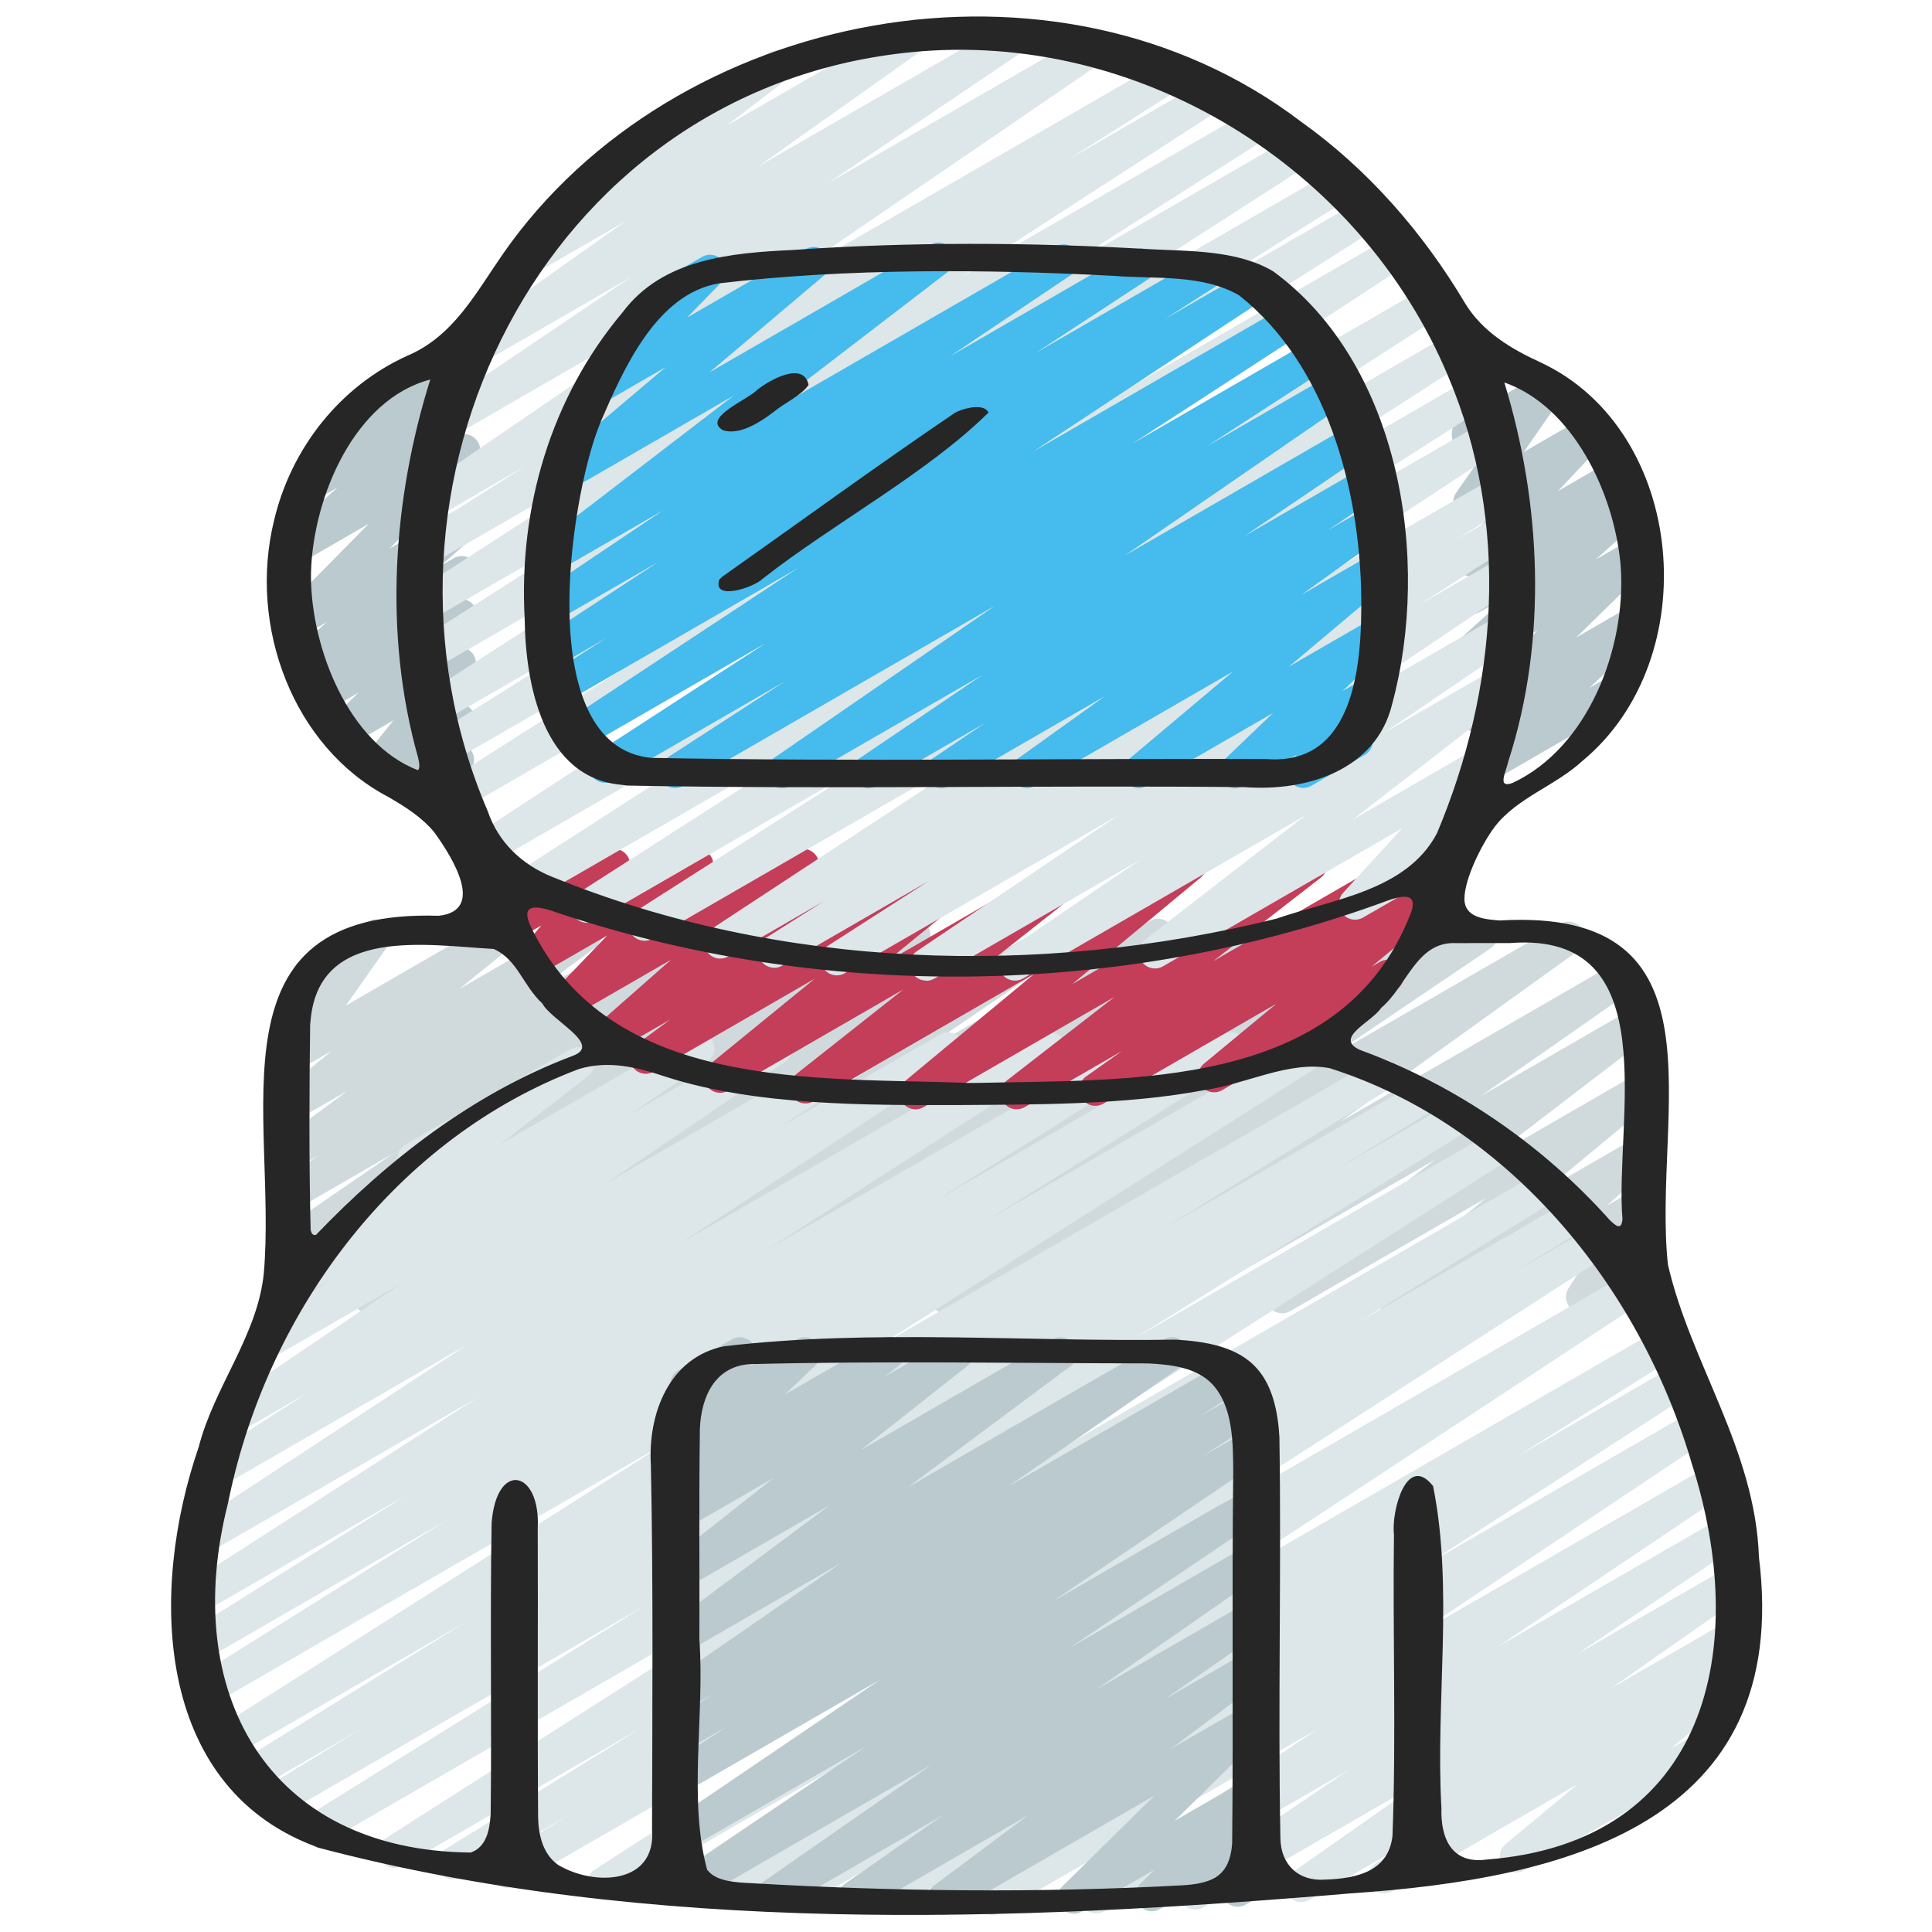
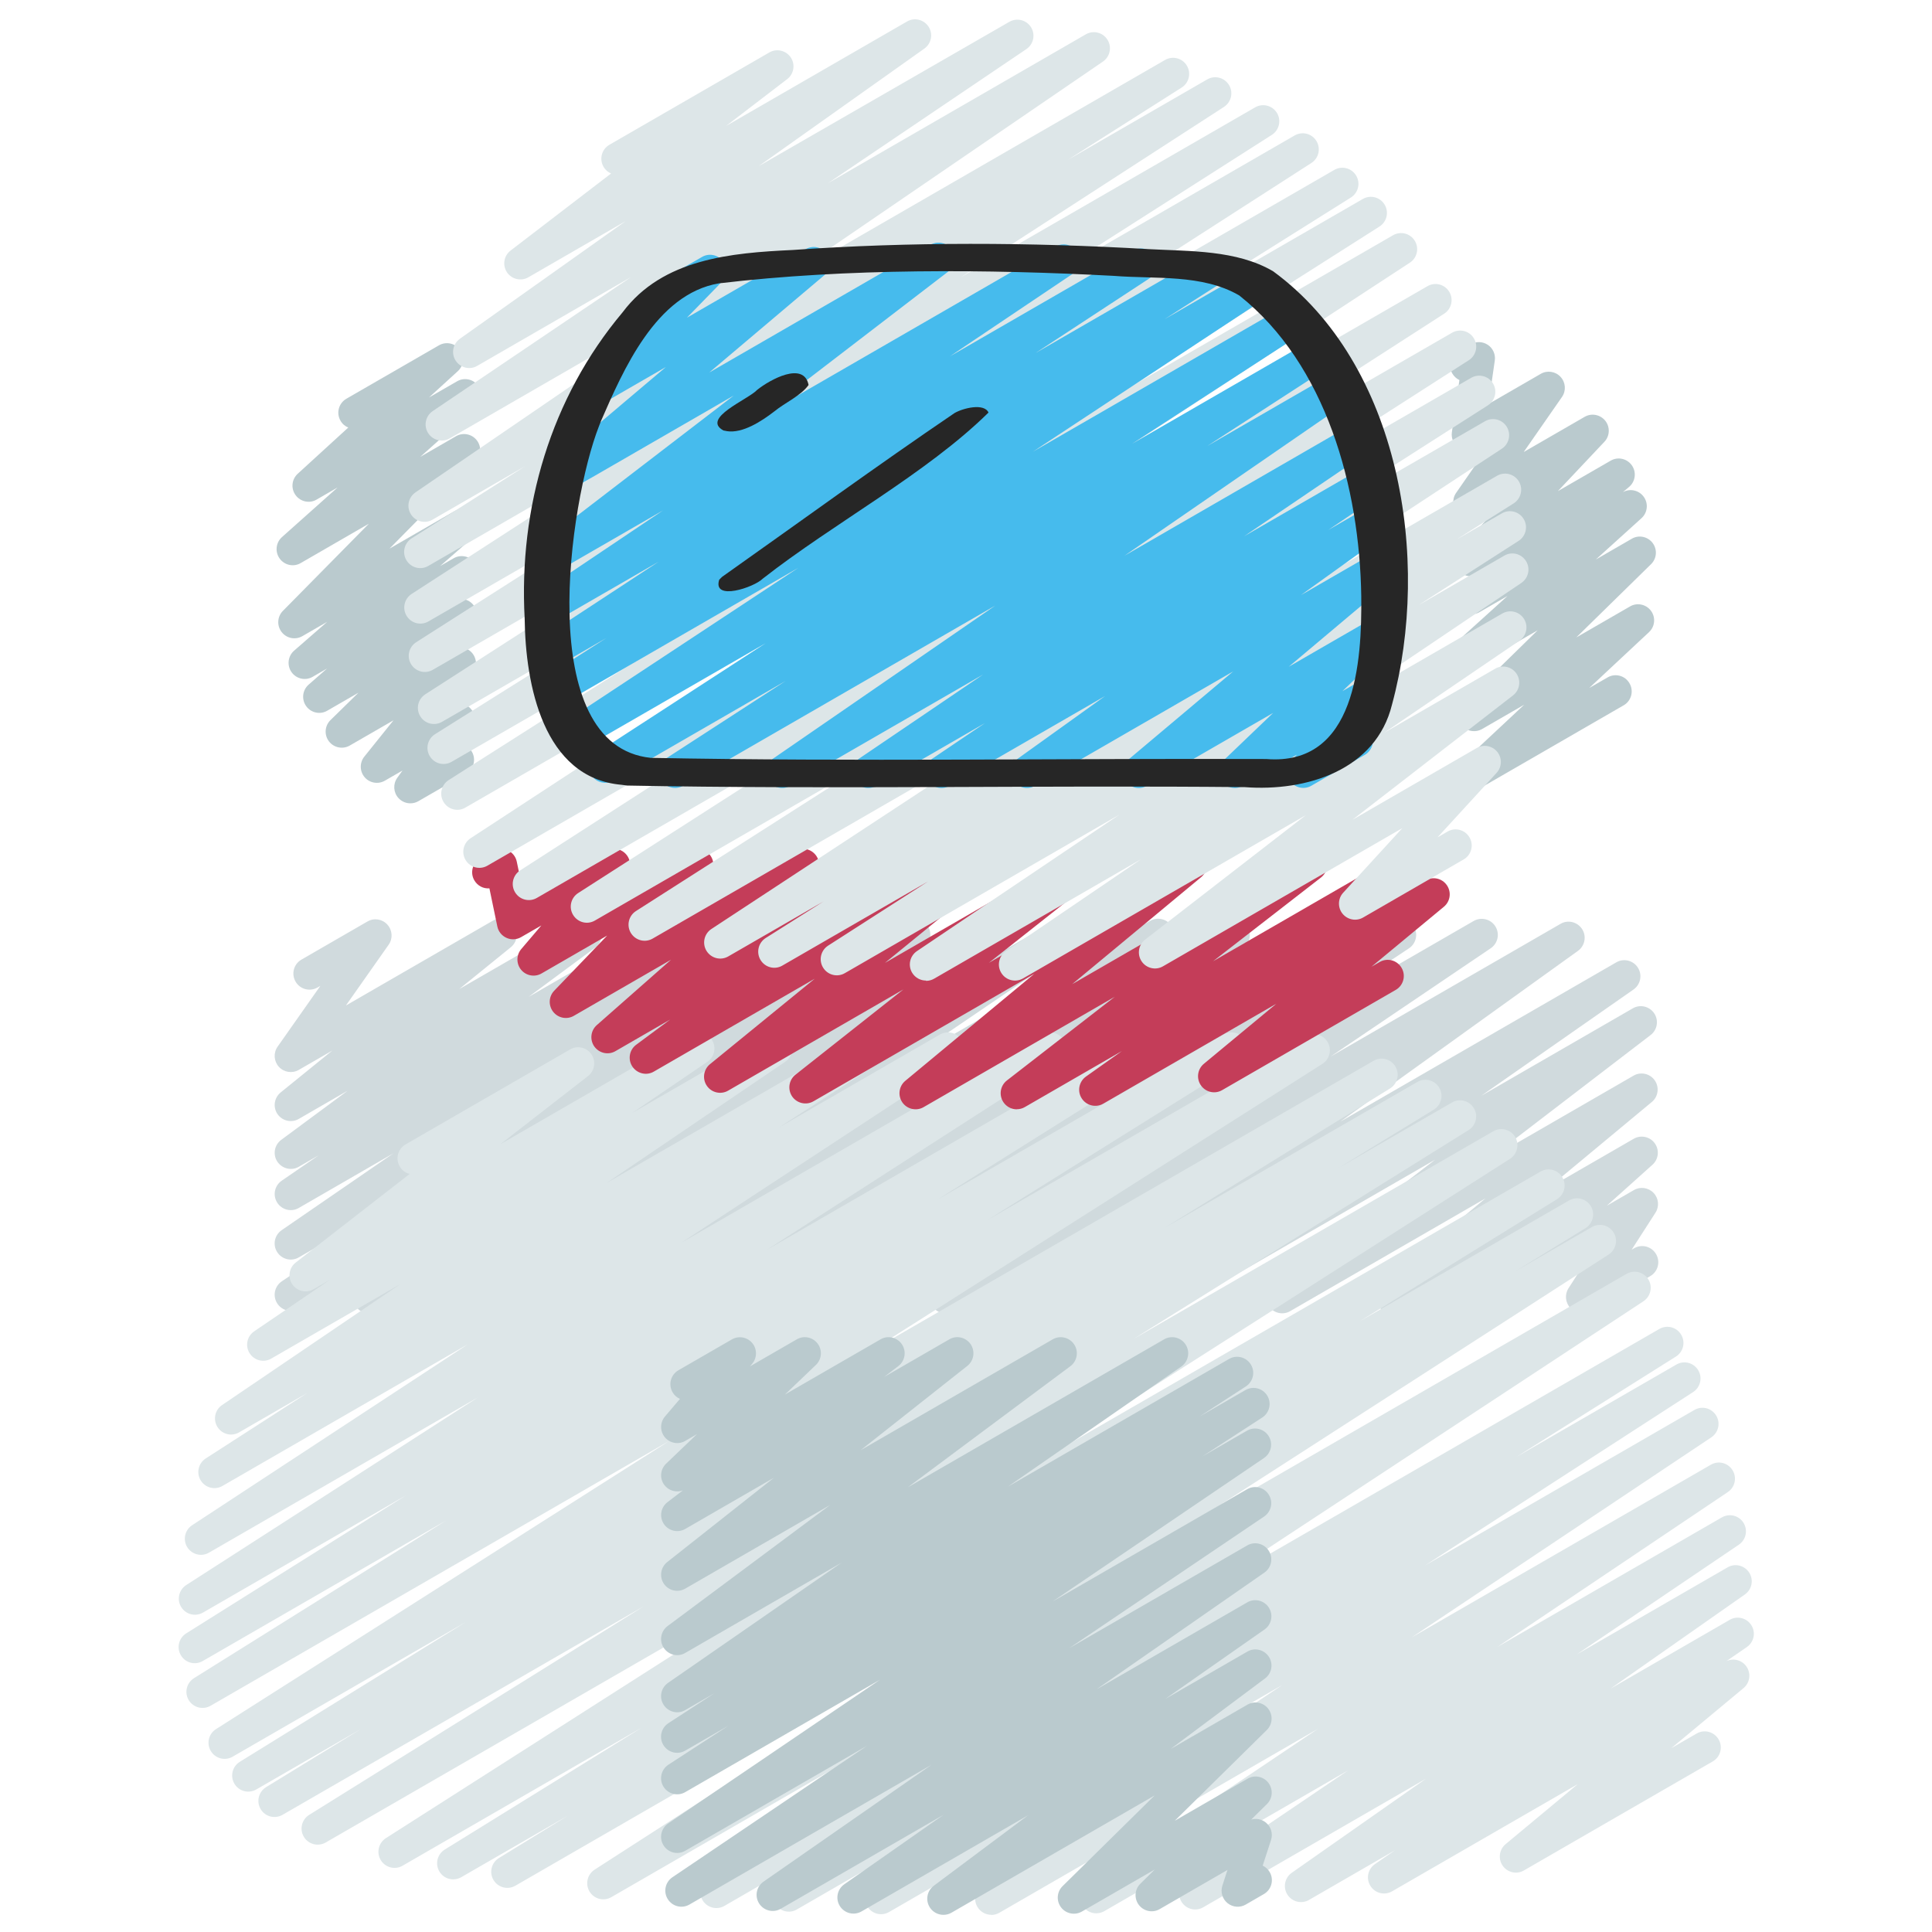
<svg xmlns="http://www.w3.org/2000/svg" id="Icons" viewBox="0 0 60 60">
  <path d="m11.474 40.798c-.167 0-.33-.084-.425-.236-.143-.229-.077-.53.147-.68l3.912-2.605-5.828 3.364c-.236.136-.531.061-.674-.168s-.079-.529.145-.68l4.574-3.079-4.045 2.335c-.232.136-.529.062-.673-.166-.144-.227-.082-.526.14-.679l3.472-2.387-2.938 1.696c-.232.137-.529.062-.673-.166s-.081-.527.14-.679l1.15-.79-.617.356c-.227.135-.521.062-.668-.158-.146-.222-.093-.519.121-.677l2.064-1.527-1.518.876c-.225.132-.515.065-.662-.149s-.105-.507.098-.672l1.605-1.302-1.041.601c-.203.118-.46.078-.619-.095-.158-.174-.175-.434-.04-.626l1.328-1.888-.087.05c-.239.138-.546.057-.683-.183-.139-.239-.057-.545.183-.683l2.049-1.183c.203-.119.46-.079.619.096.158.173.175.433.04.625l-1.328 1.888 4.558-2.631c.224-.132.514-.066.662.149.147.215.105.507-.098.672l-1.603 1.3 3.674-2.121c.229-.134.522-.063.668.158s.093.519-.121.677l-2.067 1.529 4.096-2.364c.234-.134.53-.061.673.166.144.228.081.527-.14.679l-1.149.789 2.83-1.634c.234-.134.53-.061.673.166.144.227.082.526-.14.679l-3.477 2.39 5.604-3.234c.233-.137.53-.062.674.168.143.229.079.529-.145.68l-4.572 3.078 6.8-3.926c.233-.137.531-.062.675.169.143.229.077.53-.147.68l-3.91 2.604 5.981-3.453c.236-.136.536-.061.677.172.142.232.072.534-.156.681l-.204.132 1.706-.984c.234-.134.531-.062.674.167.143.228.08.527-.143.679l-5.355 3.644 7.776-4.489c.235-.136.533-.06.676.17.142.23.075.532-.151.681l-2.553 1.675 4.376-2.525c.233-.134.531-.062.674.167s.08.528-.143.68l-5.216 3.539 7.598-4.386c.235-.136.534-.06.676.171s.074.532-.152.681l-1.94 1.267 3.669-2.118c.234-.137.533-.062.675.169.143.229.077.531-.148.681l-3.593 2.384 5.602-3.233c.234-.134.531-.061.674.167.143.229.079.529-.144.68l-4.979 3.367 7.146-4.125c.228-.135.525-.062.67.161s.088.522-.128.678l-7.383 5.306 8.572-4.949c.23-.135.528-.062.672.164s.084.525-.136.679l-4.73 3.302 4.707-2.717c.227-.134.52-.063.666.155s.098.514-.112.674l-5.052 3.872 4.521-2.61c.223-.131.512-.067.66.146s.109.505-.091.671l-3.229 2.682 2.666-1.539c.22-.128.505-.068.654.139.15.208.12.495-.07.666l-1.42 1.274.842-.486c.199-.116.451-.079.612.088.159.167.183.422.058.615l-.739 1.148.076-.044c.239-.14.545-.057.683.183.139.239.057.545-.183.683l-1.867 1.078c-.199.117-.451.079-.612-.088-.159-.167-.183-.422-.058-.615l.739-1.148-3.21 1.854c-.218.129-.504.069-.654-.139s-.12-.495.07-.666l1.421-1.274-3.605 2.081c-.224.132-.512.066-.66-.146-.148-.214-.109-.505.091-.671l3.228-2.681-6.063 3.501c-.227.134-.52.063-.666-.155s-.098-.514.112-.674l5.057-3.876-8.154 4.707c-.232.135-.528.062-.672-.164s-.084-.525.136-.679l4.724-3.297-7.176 4.143c-.23.134-.526.062-.67-.161-.145-.224-.088-.522.128-.678l7.386-5.308-10.65 6.148c-.233.136-.53.061-.674-.167-.143-.229-.079-.529.144-.68l4.979-3.367-7.303 4.216c-.235.136-.534.061-.675-.169-.143-.229-.077-.531.148-.681l3.596-2.386-5.608 3.237c-.235.137-.534.06-.676-.171s-.074-.532.152-.681l1.938-1.265-3.67 2.118c-.233.136-.53.062-.674-.167-.143-.229-.08-.528.143-.68l5.218-3.54-7.604 4.389c-.235.137-.533.06-.676-.17-.142-.23-.075-.532.151-.681l2.545-1.67-4.37 2.522c-.232.136-.53.062-.674-.167-.143-.228-.08-.527.143-.679l5.357-3.646-7.782 4.493c-.235.136-.535.061-.677-.172s-.072-.534.156-.681l.206-.133-1.71.986c-.079.046-.165.067-.25.067z" fill="#d0dadd" />
  <path d="m30.785 59.466c-.167 0-.33-.084-.425-.236-.143-.229-.077-.529.147-.68l9.316-6.221-12.211 7.05c-.236.137-.534.061-.677-.172-.142-.231-.072-.533.155-.681l8.323-5.383-10.664 6.156c-.235.139-.536.061-.678-.175-.142-.233-.069-.536.161-.681l4.933-3.103-6.667 3.849c-.235.136-.533.06-.676-.17-.142-.23-.075-.532.151-.681l14.199-9.342-17.185 9.921c-.236.137-.536.061-.677-.172-.142-.231-.072-.534.156-.681l13.738-8.854-16.198 9.352c-.237.137-.539.059-.68-.177-.14-.235-.065-.539.168-.682l2.141-1.315-3.31 1.91c-.238.137-.54.058-.679-.176-.141-.234-.066-.538.166-.682l6.125-3.79-7.434 4.291c-.235.138-.535.06-.678-.173-.141-.232-.07-.535.158-.682l15.47-9.875-17.337 10.009c-.237.137-.539.058-.679-.176-.141-.233-.067-.537.164-.681l10.397-6.481-11.223 6.479c-.238.137-.54.059-.68-.177s-.064-.539.169-.683l2.938-1.8-3.242 1.872c-.238.137-.54.058-.679-.176-.141-.234-.066-.538.166-.682l7.01-4.335-7.231 4.175c-.235.138-.536.061-.678-.174-.141-.232-.07-.535.159-.681l14.076-8.949-14.243 8.223c-.238.137-.538.058-.679-.175-.141-.234-.067-.537.164-.682l7.836-4.9-7.563 4.367c-.236.139-.538.061-.679-.175-.141-.233-.068-.536.163-.682l6.82-4.283-6.298 3.636c-.234.136-.535.06-.677-.172s-.072-.534.156-.682l9.063-5.831-8.355 4.824c-.234.137-.533.06-.676-.17-.142-.23-.075-.532.151-.681l8.563-5.619-7.619 4.398c-.236.137-.536.061-.677-.172-.142-.231-.072-.534.156-.681l3.157-2.035-2.119 1.224c-.233.137-.53.062-.674-.167-.143-.229-.08-.528.143-.68l5.537-3.757-4.008 2.313c-.232.136-.53.062-.674-.167-.143-.228-.08-.527.143-.679l2.342-1.594-.495.285c-.227.134-.518.064-.665-.153-.146-.219-.1-.513.108-.674l3.539-2.752c-.126-.032-.24-.112-.31-.234-.139-.239-.057-.545.183-.683l5.108-2.949c.226-.134.518-.064.665.153.146.219.1.513-.108.674l-2.72 2.115 5.896-3.404c.235-.135.531-.062.674.167.143.228.08.527-.143.679l-2.335 1.589 4.22-2.436c.235-.135.531-.062.674.167s.08.528-.143.68l-5.539 3.759 7.977-4.605c.235-.137.535-.061.677.172.142.231.072.534-.156.681l-3.162 2.038 5.007-2.891c.236-.137.533-.06.676.17.142.23.075.532-.151.681l-8.564 5.62 11.208-6.471c.235-.137.536-.061.677.172.142.232.072.534-.156.682l-9.071 5.836 11.587-6.689c.237-.137.538-.061.679.175.141.233.068.536-.163.682l-6.803 4.271 8.885-5.129c.236-.139.538-.059.679.175s.067.537-.164.682l-7.85 4.908 9.893-5.711c.237-.137.537-.06.678.174.141.232.07.535-.159.681l-14.071 8.946 15.658-9.04c.237-.139.539-.06.679.176.141.234.066.538-.166.682l-6.993 4.324 7.841-4.526c.236-.138.538-.06.68.177.14.235.064.539-.169.683l-2.967 1.817 3.532-2.039c.236-.139.537-.06.679.176.141.233.067.537-.164.681l-10.402 6.485 11.169-6.448c.236-.137.536-.059.678.173.141.232.07.535-.158.682l-15.466 9.873 16.412-9.476c.236-.138.539-.059.679.176.141.234.066.538-.166.682l-6.131 3.794 6.503-3.754c.236-.139.538-.06.68.177.14.235.065.539-.168.682l-2.157 1.326 2.356-1.36c.235-.136.535-.061.677.172.142.231.072.534-.156.681l-13.729 8.847 14.285-8.247c.235-.136.533-.059.676.17.142.23.075.531-.151.681l-14.195 9.34 14.687-8.479c.237-.137.537-.06.678.175.142.233.069.536-.161.681l-4.949 3.113 4.962-2.864c.235-.138.534-.06.677.172.142.231.072.533-.155.681l-8.323 5.383 8.36-4.826c.234-.137.531-.062.675.169.143.229.077.529-.147.68l-9.312 6.218 9.295-5.366c.234-.137.532-.062.674.168.143.229.079.529-.145.68l-7.159 4.812 6.971-4.024c.235-.136.531-.062.674.167s.079.528-.144.68l-5.03 3.405 4.68-2.701c.229-.136.527-.062.672.164.144.226.084.524-.135.678l-4.17 2.923 3.698-2.135c.233-.136.53-.061.673.166.144.227.082.526-.14.679l-.636.438c.218-.104.482-.036.624.166.148.213.109.505-.091.671l-2.242 1.864.786-.453c.237-.14.545-.057.683.183.139.239.057.545-.183.683l-5.863 3.385c-.223.132-.512.066-.66-.146s-.109-.505.091-.671l2.24-1.863-5.765 3.328c-.233.136-.529.062-.673-.166-.144-.227-.082-.526.14-.679l.621-.428-2.668 1.54c-.23.136-.527.062-.672-.164-.144-.226-.084-.524.135-.678l4.167-2.921-6.915 3.992c-.232.137-.53.062-.674-.167-.143-.229-.079-.528.144-.68l5.028-3.404-7.571 4.371c-.236.135-.532.06-.674-.168-.143-.229-.079-.529.145-.68l7.162-4.813-9.894 5.712c-.079.046-.165.067-.25.067z" fill="#dde6e8" />
  <path d="m12.744 24.948c-.138 0-.272-.057-.37-.164-.158-.174-.174-.436-.037-.627l.162-.227-.545.314c-.208.121-.474.076-.63-.107s-.16-.451-.01-.639l.906-1.128-1.357.783c-.217.126-.496.069-.648-.13-.152-.201-.132-.483.049-.66l.869-.851-.969.559c-.22.13-.506.069-.656-.142-.15-.209-.116-.498.077-.667l.572-.501-.445.257c-.22.13-.505.069-.657-.142-.149-.21-.115-.499.078-.668l1.028-.896-.769.443c-.215.126-.491.073-.646-.127-.153-.198-.136-.479.04-.657l2.67-2.707-2.116 1.222c-.219.13-.503.07-.655-.14-.15-.208-.119-.495.072-.666l1.727-1.541-.651.376c-.218.129-.502.069-.653-.138-.151-.206-.122-.492.066-.664l1.57-1.435c-.098-.04-.185-.112-.241-.212-.139-.239-.057-.545.183-.683l2.873-1.658c.22-.128.503-.068.653.138.151.206.122.492-.066.664l-.896.818.874-.504c.22-.128.504-.069.655.14.15.208.119.495-.072.666l-1.728 1.542 1.111-.642c.215-.125.492-.072.646.127.153.198.136.479-.04.657l-2.671 2.707 2.02-1.165c.223-.13.506-.068.657.142.149.21.115.499-.078.668l-1.027.896.419-.241c.222-.129.507-.068.656.142.15.209.116.498-.077.667l-.577.505c.215-.106.474-.046.62.146.152.201.132.483-.049.66l-.869.852.24-.139c.207-.122.473-.077.63.107.156.183.16.451.01.639l-.906 1.128.232-.134c.202-.119.461-.079.62.097.158.174.174.436.037.627l-.336.47c.137.026.262.11.336.24.139.239.057.545-.183.683l-1.478.853c-.078.046-.164.067-.25.067z" fill="#bacace" />
  <path d="m45.819 24.486c-.153 0-.305-.071-.401-.202-.151-.204-.126-.49.061-.663l1.856-1.735-1.306.754c-.216.125-.496.07-.648-.13-.152-.201-.132-.483.049-.66l2.322-2.275-1.769 1.021c-.218.129-.503.07-.654-.139-.15-.206-.121-.493.069-.665l1.419-1.283-.869.501c-.224.131-.511.066-.659-.146-.149-.213-.11-.504.088-.67l.361-.303c-.168.023-.346-.044-.459-.186-.153-.195-.142-.474.029-.653l1.444-1.531-.871.503c-.201.119-.459.078-.618-.094-.158-.173-.176-.432-.042-.624l1.188-1.71-.575.332c-.165.096-.372.088-.53-.019-.159-.107-.242-.296-.215-.485l.234-1.621c-.089-.043-.167-.111-.221-.204-.138-.239-.055-.545.185-.683l.391-.225c.166-.095.372-.087.53.02s.241.296.214.485l-.195 1.351 1.621-.936c.201-.118.459-.079.618.095.158.172.176.431.042.623l-1.188 1.709 1.891-1.092c.213-.125.487-.072.643.122.153.195.142.474-.029.653l-1.445 1.532 1.64-.946c.225-.132.511-.065.659.146.149.213.11.504-.088.67l-.194.163c.22-.125.5-.064.65.142s.121.493-.069.665l-1.419 1.284 1.116-.645c.215-.128.495-.071.648.13.152.201.132.483-.049.66l-2.322 2.275 1.669-.963c.217-.128.501-.069.651.135.151.204.126.49-.061.663l-1.857 1.735.569-.328c.239-.141.546-.058.683.183.139.239.057.545-.183.683l-4.354 2.514c-.078.046-.164.067-.25.067z" fill="#bacace" />
  <path d="m31.577 34.451c-.161 0-.319-.078-.415-.221-.146-.219-.1-.513.108-.675l3.35-2.599-5.936 3.427c-.224.131-.512.066-.66-.146-.148-.214-.109-.505.091-.671l4.005-3.323-6.856 3.958c-.226.132-.517.064-.664-.151-.146-.218-.102-.511.104-.674l3.351-2.648-5.441 3.142c-.225.132-.515.065-.661-.148-.148-.215-.106-.507.095-.672l3.255-2.656-4.997 2.885c-.228.135-.521.063-.668-.158-.146-.222-.093-.519.12-.676l1.053-.781-1.696.979c-.222.131-.505.067-.656-.141-.149-.209-.117-.497.076-.667l2.305-2.03-3.017 1.741c-.215.126-.489.073-.644-.124-.153-.196-.14-.476.033-.655l1.644-1.712-2.037 1.176c-.209.123-.479.074-.634-.112-.156-.188-.154-.459.003-.645l.624-.733-.628.362c-.138.081-.309.09-.454.023-.146-.065-.253-.197-.285-.354l-.246-1.184c-.188.016-.369-.078-.469-.25-.138-.239-.055-.545.185-.683l.396-.228c.138-.079.309-.088.454-.022.146.065.252.197.284.354l.235 1.132 2.534-1.463c.209-.123.478-.075.634.112s.154.459-.003.645l-.623.731 2.579-1.488c.214-.126.49-.073.644.124.153.196.14.476-.033.655l-1.645 1.713 4.317-2.492c.222-.131.505-.067.656.141.149.209.117.497-.076.667l-2.304 2.029 4.915-2.837c.229-.133.522-.063.668.158s.093.519-.12.676l-1.052.779 2.796-1.613c.225-.132.515-.065.661.148.148.215.106.507-.095.672l-3.255 2.656 6.022-3.477c.225-.133.516-.066.664.151.146.218.102.511-.104.674l-3.353 2.649 6.02-3.475c.223-.132.512-.066.66.147s.109.504-.091.67l-4.003 3.321 7.169-4.139c.227-.133.519-.064.665.153.146.219.1.513-.108.675l-3.35 2.599 5.936-3.427c.229-.135.526-.062.671.163s.086.522-.132.678l-1.122.796 1.247-.72c.224-.132.512-.067.66.147.148.213.109.504-.091.67l-2.249 1.863.253-.146c.238-.14.545-.057.683.183.139.239.057.545-.183.683l-5.39 3.112c-.222.131-.511.068-.66-.147-.148-.213-.109-.504.091-.67l2.252-1.866-5.374 3.103c-.23.135-.527.062-.671-.163-.145-.225-.086-.522.132-.678l1.118-.793-3.017 1.741c-.078.046-.165.067-.25.067z" fill="#c43d59" />
  <path d="m28.756 30.452c-.167 0-.329-.084-.424-.235-.143-.229-.079-.528.145-.68l6.286-4.237-8.525 4.922c-.235.137-.535.06-.677-.173-.142-.231-.072-.534.156-.681l3.104-1.993-4.524 2.612c-.235.138-.536.06-.678-.174-.141-.233-.069-.536.16-.682l1.795-1.135-2.956 1.706c-.236.137-.532.06-.676-.17-.142-.23-.075-.532.151-.681l9.494-6.236-11.317 6.533c-.235.138-.535.06-.678-.173-.141-.232-.07-.535.158-.681l7.167-4.579-8.441 4.873c-.236.139-.535.06-.677-.173-.142-.231-.072-.534.157-.681l9.15-5.871-10.432 6.022c-.234.137-.535.061-.677-.172-.142-.231-.072-.534.156-.681l10.935-7.046-11.95 6.898c-.235.137-.535.061-.676-.171-.142-.23-.074-.532.152-.68l13.59-8.89-13.751 7.938c-.235.138-.537.061-.678-.174-.141-.232-.07-.535.159-.681l8.735-5.557-8.643 4.989c-.235.138-.537.061-.679-.175-.141-.233-.068-.536.163-.682l5.097-3.2-4.879 2.816c-.235.136-.535.061-.677-.172s-.072-.534.156-.682l9.493-6.107-9.256 5.344c-.235.139-.535.06-.678-.173-.141-.232-.07-.535.159-.682l7.018-4.477-6.638 3.831c-.235.137-.534.061-.677-.172-.142-.231-.072-.533.155-.681l8.179-5.294-7.661 4.423c-.235.139-.536.06-.678-.174-.141-.232-.07-.535.159-.681l3.527-2.242-2.875 1.66c-.232.136-.529.062-.673-.166s-.081-.527.141-.68l9.971-6.82-8.905 5.142c-.232.136-.53.061-.674-.167-.143-.229-.079-.529.144-.68l6.16-4.163-4.777 2.758c-.229.136-.525.062-.671-.163-.145-.225-.086-.522.132-.678l5.146-3.652-3.018 1.742c-.227.133-.52.063-.666-.155s-.098-.514.112-.674l3.122-2.394c-.096-.041-.18-.111-.235-.209-.139-.239-.057-.545.183-.683l4.966-2.867c.227-.133.52-.063.666.155s.098.514-.112.674l-1.896 1.453 5.618-3.243c.229-.135.525-.062.671.163.145.225.086.522-.132.678l-5.145 3.651 7.783-4.482c.234-.135.531-.06.674.167.143.229.079.529-.144.68l-6.161 4.164 8.006-4.622c.235-.136.53-.061.673.166.144.228.081.527-.141.68l-9.972 6.82 11.9-6.87c.237-.137.537-.06.678.174.141.232.07.535-.159.681l-3.532 2.244 4.323-2.495c.235-.138.534-.061.677.172.142.231.072.533-.155.681l-8.181 5.295 9.148-5.281c.237-.136.535-.059.678.173.141.232.07.535-.159.682l-7.019 4.479 7.727-4.461c.236-.137.536-.06.677.172.142.232.072.534-.156.682l-9.484 6.101 10.194-5.885c.236-.137.538-.06.679.175.141.233.068.536-.163.682l-5.111 3.21 5.48-3.164c.237-.137.537-.06.678.174.141.232.07.535-.159.681l-8.725 5.55 9.145-5.279c.235-.136.535-.06.676.171.142.23.074.532-.152.68l-13.596 8.894 14.141-8.163c.235-.137.535-.061.677.172.142.231.072.534-.156.681l-10.925 7.04 11.169-6.448c.237-.136.536-.059.677.173.142.231.072.534-.157.681l-9.152 5.872 9.225-5.325c.238-.137.536-.059.678.173.141.232.07.535-.158.681l-7.178 4.586 7.087-4.091c.235-.137.533-.06.676.17.142.23.075.532-.151.681l-9.491 6.235 9.34-5.393c.237-.137.537-.059.678.174s.069.536-.16.682l-1.776 1.123 1.408-.812c.235-.137.536-.06.677.173.142.231.072.534-.156.681l-3.111 1.998 2.666-1.539c.233-.138.53-.061.674.168.143.229.079.528-.145.68l-6.284 4.236 5.693-3.287c.234-.135.53-.062.674.167.143.228.08.527-.143.679l-4.2 2.858 3.446-1.989c.226-.134.52-.065.665.154.146.218.099.513-.108.674l-4.987 3.863 3.858-2.228c.213-.125.485-.072.64.119.154.192.146.469-.021.651l-1.836 2.004.312-.18c.238-.14.545-.057.683.183.139.239.057.545-.183.683l-3.122 1.803c-.213.125-.485.072-.64-.119-.154-.192-.146-.469.021-.651l1.836-2.005-7.431 4.29c-.227.133-.519.064-.665-.154s-.099-.513.108-.674l4.988-3.863-8.778 5.067c-.233.136-.53.062-.674-.167-.143-.228-.08-.527.143-.679l4.196-2.855-6.427 3.71c-.079.046-.165.067-.25.067z" fill="#dde6e8" />
  <path d="m20.965 24.47c-.168 0-.332-.085-.427-.239-.142-.23-.072-.533.154-.681l3.707-2.403-5.358 3.094c-.236.137-.534.061-.677-.172-.142-.23-.073-.532.154-.68l5.262-3.415-5.747 3.317c-.235.135-.533.06-.676-.17-.142-.229-.075-.531.15-.68l7.287-4.807-7.173 4.141c-.235.139-.535.06-.677-.173s-.071-.534.157-.681l1.732-1.108-1.406.812c-.235.137-.533.061-.676-.171-.142-.229-.074-.531.151-.68l3.555-2.331-3.15 1.818c-.235.136-.533.061-.674-.168-.143-.229-.079-.529.145-.68l3.814-2.563-3.291 1.899c-.227.133-.519.064-.666-.155-.146-.219-.098-.514.111-.674l6.041-4.636-5.104 2.947c-.223.131-.51.067-.659-.146-.148-.211-.111-.502.086-.669l3.568-3.017-1.977 1.141c-.213.126-.49.073-.645-.126-.153-.197-.138-.477.036-.655l1.866-1.916c-.051-.039-.095-.088-.129-.147-.139-.239-.057-.545.183-.683l1.789-1.033c.214-.126.491-.072.645.126.153.196.138.477-.036.655l-1.077 1.105 3.688-2.129c.224-.13.511-.065.659.146s.111.502-.086.669l-3.567 3.016 6.868-3.965c.226-.133.519-.065.666.155.146.219.098.514-.111.674l-6.044 4.638 9.375-5.412c.234-.137.532-.062.674.168.143.229.079.529-.145.68l-3.812 2.562 5.689-3.284c.235-.137.533-.061.676.171.142.229.074.531-.151.68l-3.548 2.326 5.211-3.008c.237-.137.536-.06.677.173.142.232.071.534-.157.681l-1.732 1.108 2.682-1.548c.233-.137.532-.061.676.17.142.229.075.531-.15.68l-7.293 4.811 7.819-4.514c.235-.137.534-.061.677.172.142.23.073.532-.154.68l-5.262 3.415 5.514-3.183c.236-.136.534-.061.677.172.142.23.072.533-.154.681l-3.704 2.401 3.799-2.193c.234-.134.53-.061.673.166.144.227.082.526-.14.679l-6.901 4.754 7.033-4.061c.234-.135.531-.062.674.167s.079.528-.144.68l-3.848 2.61 3.711-2.142c.234-.137.531-.061.674.168.143.228.079.528-.144.679l-1.629 1.101 1.33-.768c.228-.136.525-.062.67.161.145.225.088.522-.129.678l-2.717 1.949 2.302-1.328c.224-.132.511-.066.659.146.149.212.111.503-.087.67l-3.254 2.738 2.605-1.504c.216-.127.497-.07.65.133.151.202.128.486-.055.661l-1.533 1.468.648-.374c.21-.123.479-.074.636.114.155.188.152.461-.008.646l-.614.711c.087.043.162.11.214.2.139.239.057.545-.183.683l-1.658.957c-.209.123-.479.074-.636-.114-.155-.188-.152-.461.008-.646l.177-.204-1.676.967c-.218.126-.498.069-.65-.133-.151-.202-.128-.486.055-.661l1.535-1.47-3.922 2.264c-.225.132-.511.066-.659-.146-.149-.212-.111-.503.087-.67l3.253-2.737-6.154 3.553c-.229.134-.527.062-.67-.161-.145-.225-.088-.522.129-.678l2.715-1.948-4.828 2.787c-.234.136-.531.061-.674-.168-.143-.228-.079-.528.144-.679l1.631-1.102-3.376 1.948c-.232.137-.53.062-.674-.167-.143-.229-.079-.528.144-.68l3.847-2.609-5.988 3.456c-.233.137-.529.062-.673-.166-.144-.227-.082-.526.14-.679l6.898-4.751-9.693 5.596c-.079.046-.165.067-.25.067z" fill="#46bbed" />
  <path d="m29.297 59.467c-.162 0-.321-.08-.417-.225-.146-.222-.095-.518.117-.676l2.93-2.19-5.171 2.985c-.232.135-.528.062-.672-.164s-.084-.524.135-.678l3.081-2.157-5.053 2.917c-.229.135-.528.062-.672-.165-.144-.226-.084-.525.137-.678l5.217-3.629-7.517 4.34c-.235.136-.531.06-.674-.168s-.079-.528.144-.679l6.048-4.085-5.649 3.262c-.233.137-.53.062-.674-.167-.143-.228-.08-.528.143-.68l6.576-4.463-6.045 3.489c-.235.137-.534.061-.677-.171-.142-.231-.073-.533.154-.681l1.864-1.211-1.342.774c-.235.137-.534.061-.677-.171-.142-.231-.073-.533.154-.681l1.437-.934-.914.527c-.23.137-.528.061-.672-.165-.144-.227-.083-.525.137-.679l5.391-3.734-4.855 2.803c-.228.136-.521.063-.668-.158-.146-.221-.093-.518.119-.676l5.048-3.76-4.499 2.597c-.227.132-.517.065-.664-.151-.146-.218-.102-.511.104-.674l3.312-2.617-2.751 1.588c-.229.133-.521.063-.666-.155-.146-.219-.097-.515.112-.675l.48-.367c-.204.076-.441.013-.577-.168-.151-.202-.128-.486.055-.661l.959-.918-.363.21c-.209.123-.479.075-.634-.112-.156-.188-.154-.459.003-.645l.466-.547c-.094-.041-.176-.111-.23-.207-.139-.239-.057-.545.183-.683l1.658-.957c.209-.123.478-.074.634.112.156.188.154.459-.003.645l-.068.08 1.453-.839c.216-.128.497-.071.65.133.151.202.128.486-.055.661l-.96.918 2.966-1.712c.227-.135.52-.063.666.155s.097.515-.112.675l-.442.338 2.024-1.168c.225-.134.516-.065.664.151.146.218.102.511-.104.674l-3.311 2.616 5.962-3.441c.229-.134.522-.062.668.158s.093.518-.119.676l-5.047 3.76 7.957-4.594c.234-.136.529-.061.672.165.144.227.083.525-.137.679l-5.387 3.732 6.87-3.967c.234-.137.534-.06.677.171.142.231.073.533-.154.681l-1.439.936 1.425-.822c.235-.136.534-.06.677.171.142.231.073.533-.154.681l-1.866 1.212 1.39-.802c.233-.136.531-.062.674.167.143.228.08.528-.143.68l-6.571 4.46 6.044-3.489c.234-.136.531-.061.674.168.143.228.079.528-.144.679l-6.054 4.089 5.526-3.19c.232-.136.529-.062.672.165.144.226.084.525-.137.678l-5.216 3.627 4.684-2.703c.229-.135.529-.062.672.164.144.226.084.524-.135.678l-3.085 2.159 2.551-1.472c.226-.135.521-.062.667.157.146.222.095.518-.117.676l-2.932 2.191 2.386-1.377c.215-.127.494-.07.647.13.152.2.133.482-.047.659l-2.858 2.817 2.262-1.306c.215-.128.494-.071.647.13.152.2.133.482-.047.659l-.488.481c.155-.047.326-.013.455.091.161.13.225.347.161.543l-.259.796c.089.042.165.11.218.201.139.239.057.545-.183.683l-.562.325c-.177.104-.403.086-.564-.044s-.225-.346-.161-.543l.158-.488-2.105 1.216c-.217.127-.494.07-.647-.13-.152-.2-.133-.482.047-.659l.449-.442-2.265 1.307c-.217.125-.494.07-.647-.13-.152-.2-.133-.482.047-.659l2.859-2.817-6.308 3.641c-.078.046-.165.067-.25.067z" fill="#bacace" />
  <g fill="#262626">
    <path d="m19.477 24.396c6.222.122 12.93-.013 19.176.049 1.934.146 4.079-.536 4.576-2.561 1.225-4.511.255-10.574-3.693-13.461-1.137-.664-2.58-.617-3.86-.686-3.679-.215-7.43-.23-11.052.026-1.918.09-4.042.27-5.288 1.935-2.236 2.66-3.23 6.074-3.042 9.514.024 2.054.578 4.946 3.003 5.16l.182.024zm-.813-11.321c.682-1.559 1.699-3.943 3.663-4.275 3.985-.475 8.365-.44 12.261-.233 1.285.104 2.748-.062 3.899.609 2.707 2.147 3.738 5.98 3.788 9.337.024 2.039-.171 5.282-2.948 5.059-6.319-.023-12.816.085-19.116-.036-3.662-.38-2.529-7.957-1.61-10.299z" />
-     <path d="m9.879 57.38c10.289 2.719 21.541 2.308 32.072 1.42 6.617-.444 13.704-2.141 12.675-10.437-.116-3.359-2.125-6.027-2.828-9.094-.492-4.666 1.981-11.104-5.218-10.683-.413-.03-1.015-.073-1.093-.56-.078-.552.463-1.722.942-2.362.698-.897 1.883-1.264 2.711-2.03 3.843-3.171 3.239-10.25-1.284-12.374-.926-.422-1.806-.949-2.349-1.83-1.303-2.195-3.018-4.168-5.107-5.655-7.626-5.8-19.471-3.52-24.776 4.104-.855 1.23-1.54 2.561-2.974 3.169-2.075.939-3.604 2.854-4.138 5.112-.813 3.304.6 7.036 3.528 8.579.531.306 1.066.641 1.449 1.111.622.86 1.562 2.438.134 2.59-7.263-.226-5.008 6.21-5.429 11.093-.192 1.943-1.541 3.523-2.024 5.408-1.541 4.474-1.358 10.47 3.536 12.368l.174.071zm12.082.69c-.595-2.201-.072-4.811-.241-7.158.008-2.089-.015-4.222.013-6.321-.017-1.03.366-2.142 1.543-2.226 4.102-.105 8.246-.03 12.374-.023.718.037 1.515.12 2.013.66.639.707.63 1.825.636 2.737-.044 3.681.005 7.695-.033 11.503-.027.375-.119.69-.32.901-.289.316-.816.386-1.262.409-4.456.241-8.946.189-13.378-.07-.428-.021-.959-.05-1.254-.316zm24.957-28.784c4.858-.365 3.217 5.554 3.469 8.575-.031.352-.195.225-.405.018-2.058-2.306-4.758-4.18-7.749-5.274-.828-.375.379-.866.663-1.307.799-.669 1.098-2.068 2.322-2.009.491 0 1.067.001 1.536-.001h.164zm-16.837 4.345c-4.731-.175-11.124.274-13.591-4.841-.311-.654.049-.693.613-.515 8.335 2.845 17.794 2.731 26.034-.322.55-.187.924-.172.644.49-2.157 5.405-8.648 5.08-13.525 5.189h-.175zm20.254-16.003c.163 2.517-1.014 5.587-3.357 6.685-.496.185-.212-.327-.135-.672 1.234-3.818 1.011-8.053-.125-11.763 2.133.745 3.387 3.416 3.604 5.589zm-22.042-16.007c7.057-.701 13.956 3.559 16.675 10.051 1.951 4.588 1.541 9.739-.342 14.206-.942 1.79-3.244 2.051-4.99 2.653-7.344 1.817-15.406 1.582-22.483-1.298-.947-.378-1.678-1.08-2.005-2.039-4.312-10.045 1.689-22.314 12.956-23.553l.189-.019zm-18.634 16.137c.07-2.344 1.358-5.357 3.704-5.972-1.159 3.692-1.467 7.892-.375 11.756.044.189.053.332-.011.377-2.15-.832-3.306-3.773-3.32-5.999l.002-.163zm-.01 13.892c.287-2.89 3.612-2.292 5.682-2.179.742.327.907 1.136 1.511 1.692.276.529 1.875 1.277.955 1.624-3.113 1.169-5.765 3.251-7.98 5.559-.087.03-.142-.022-.169-.148-.053-2.012-.043-4.419-.016-6.38zm-2.531 14.854c1.238-5.878 5.224-11.176 10.861-13.305.916-.275 1.805-.058 2.682.236 2.813.912 6.333.886 9.02.884 2.289-.018 5.218.006 7.664-.454 1.382-.198 2.659-.926 3.945-.693 5.501 1.741 9.627 6.72 11.249 12.279 1.825 5.69.53 11.769-6.379 12.3-1.092.146-1.423-.683-1.395-1.595-.188-3.304.384-6.817-.259-10.004-.826-1.048-1.304.811-1.215 1.497-.041 3.118.071 6.297-.046 9.367-.12 1.047-1.004 1.324-2.099 1.357-.827.059-1.369-.469-1.382-1.282-.079-4.109.034-8.353-.031-12.468-.043-.745-.202-1.567-.692-2.117-.605-.696-1.626-.849-2.53-.902-4.661.076-9.41-.337-14.025.206-1.711.347-2.372 2.106-2.272 3.697.076 3.73.043 7.562.036 11.323.129 1.698-1.801 1.755-2.919 1.085-.457-.325-.603-.893-.619-1.454-.023-2.981 0-6.04-.012-9.003.091-1.815-1.284-2.104-1.432-.161-.051 2.969.005 6.066-.029 9.018-.028.503-.126 1.045-.62 1.217-6.328-.057-9.029-4.99-7.539-10.845l.038-.184z" />
    <path d="m22.573 13.39c.487.076 1.072-.303 1.474-.613.343-.281.818-.478 1.064-.821-.146-.744-1.194-.172-1.599.154-.283.301-1.742.877-1.046 1.258l.107.021z" />
    <path d="m22.336 18.003c-.216.679 1.092.233 1.348-.029 2.224-1.741 5.077-3.255 7.015-5.162-.138-.301-.791-.139-1.057.017-2.395 1.625-4.839 3.405-7.22 5.088l-.086.087z" />
  </g>
</svg>